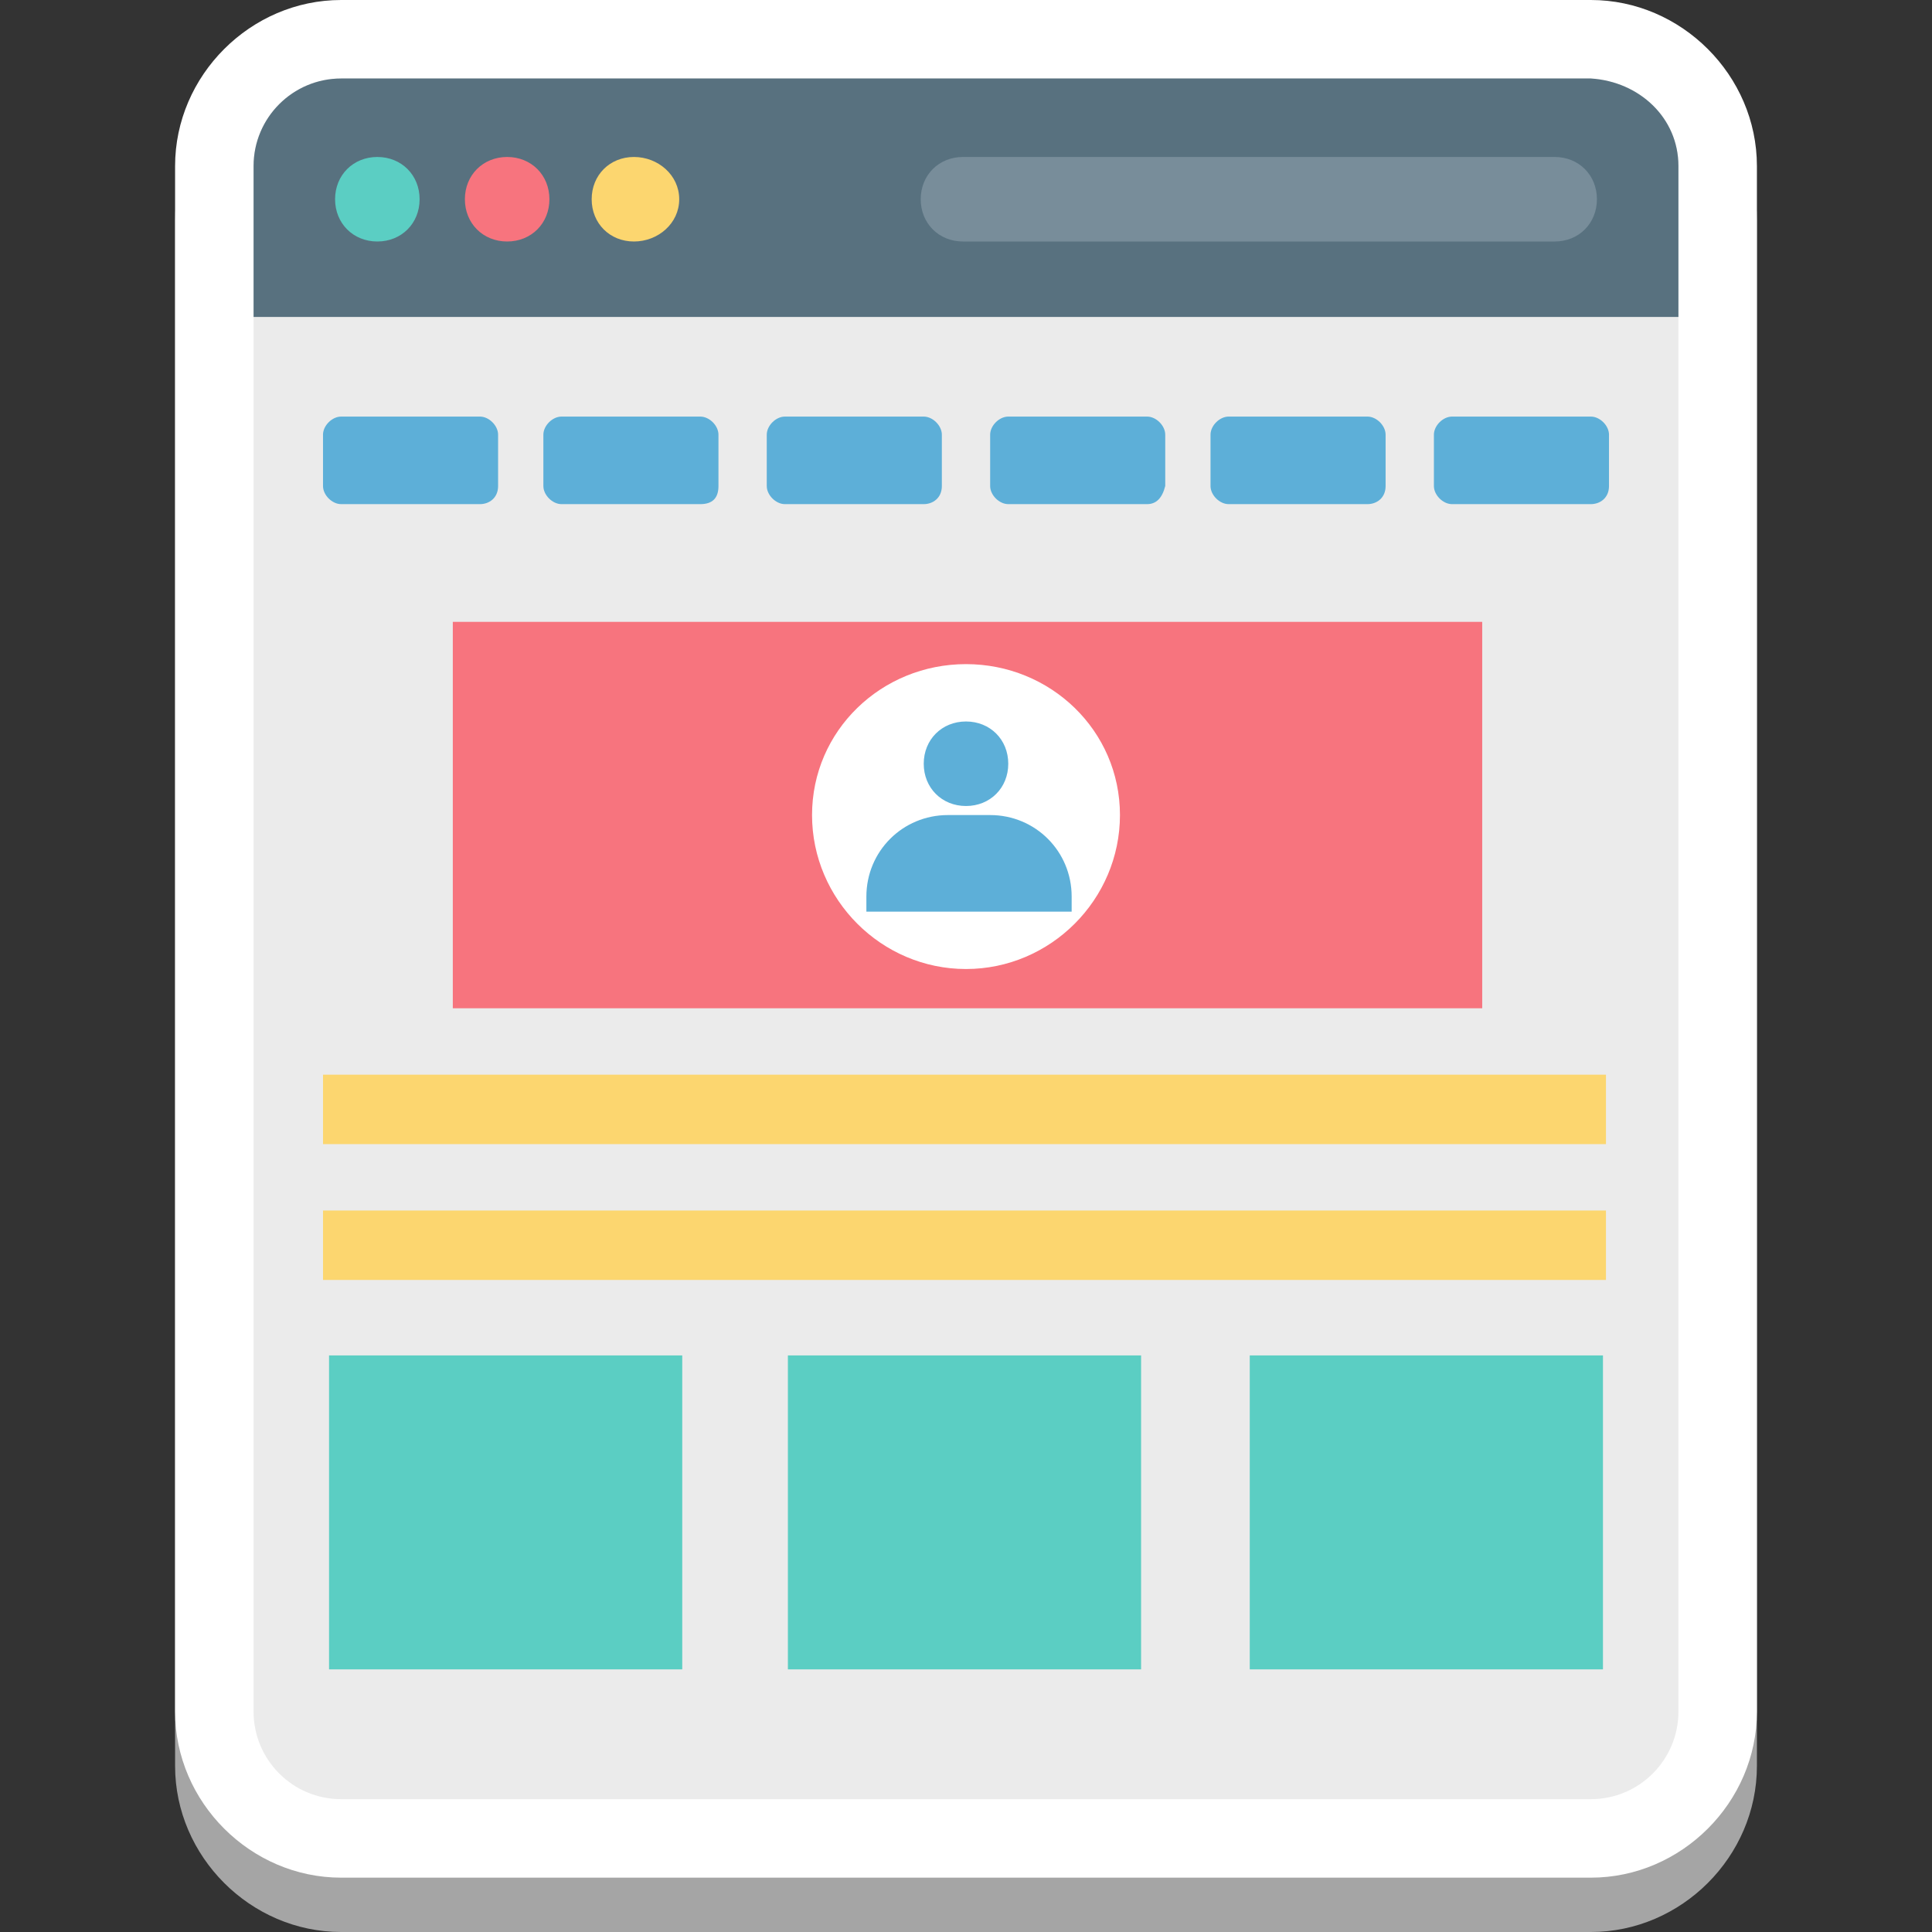
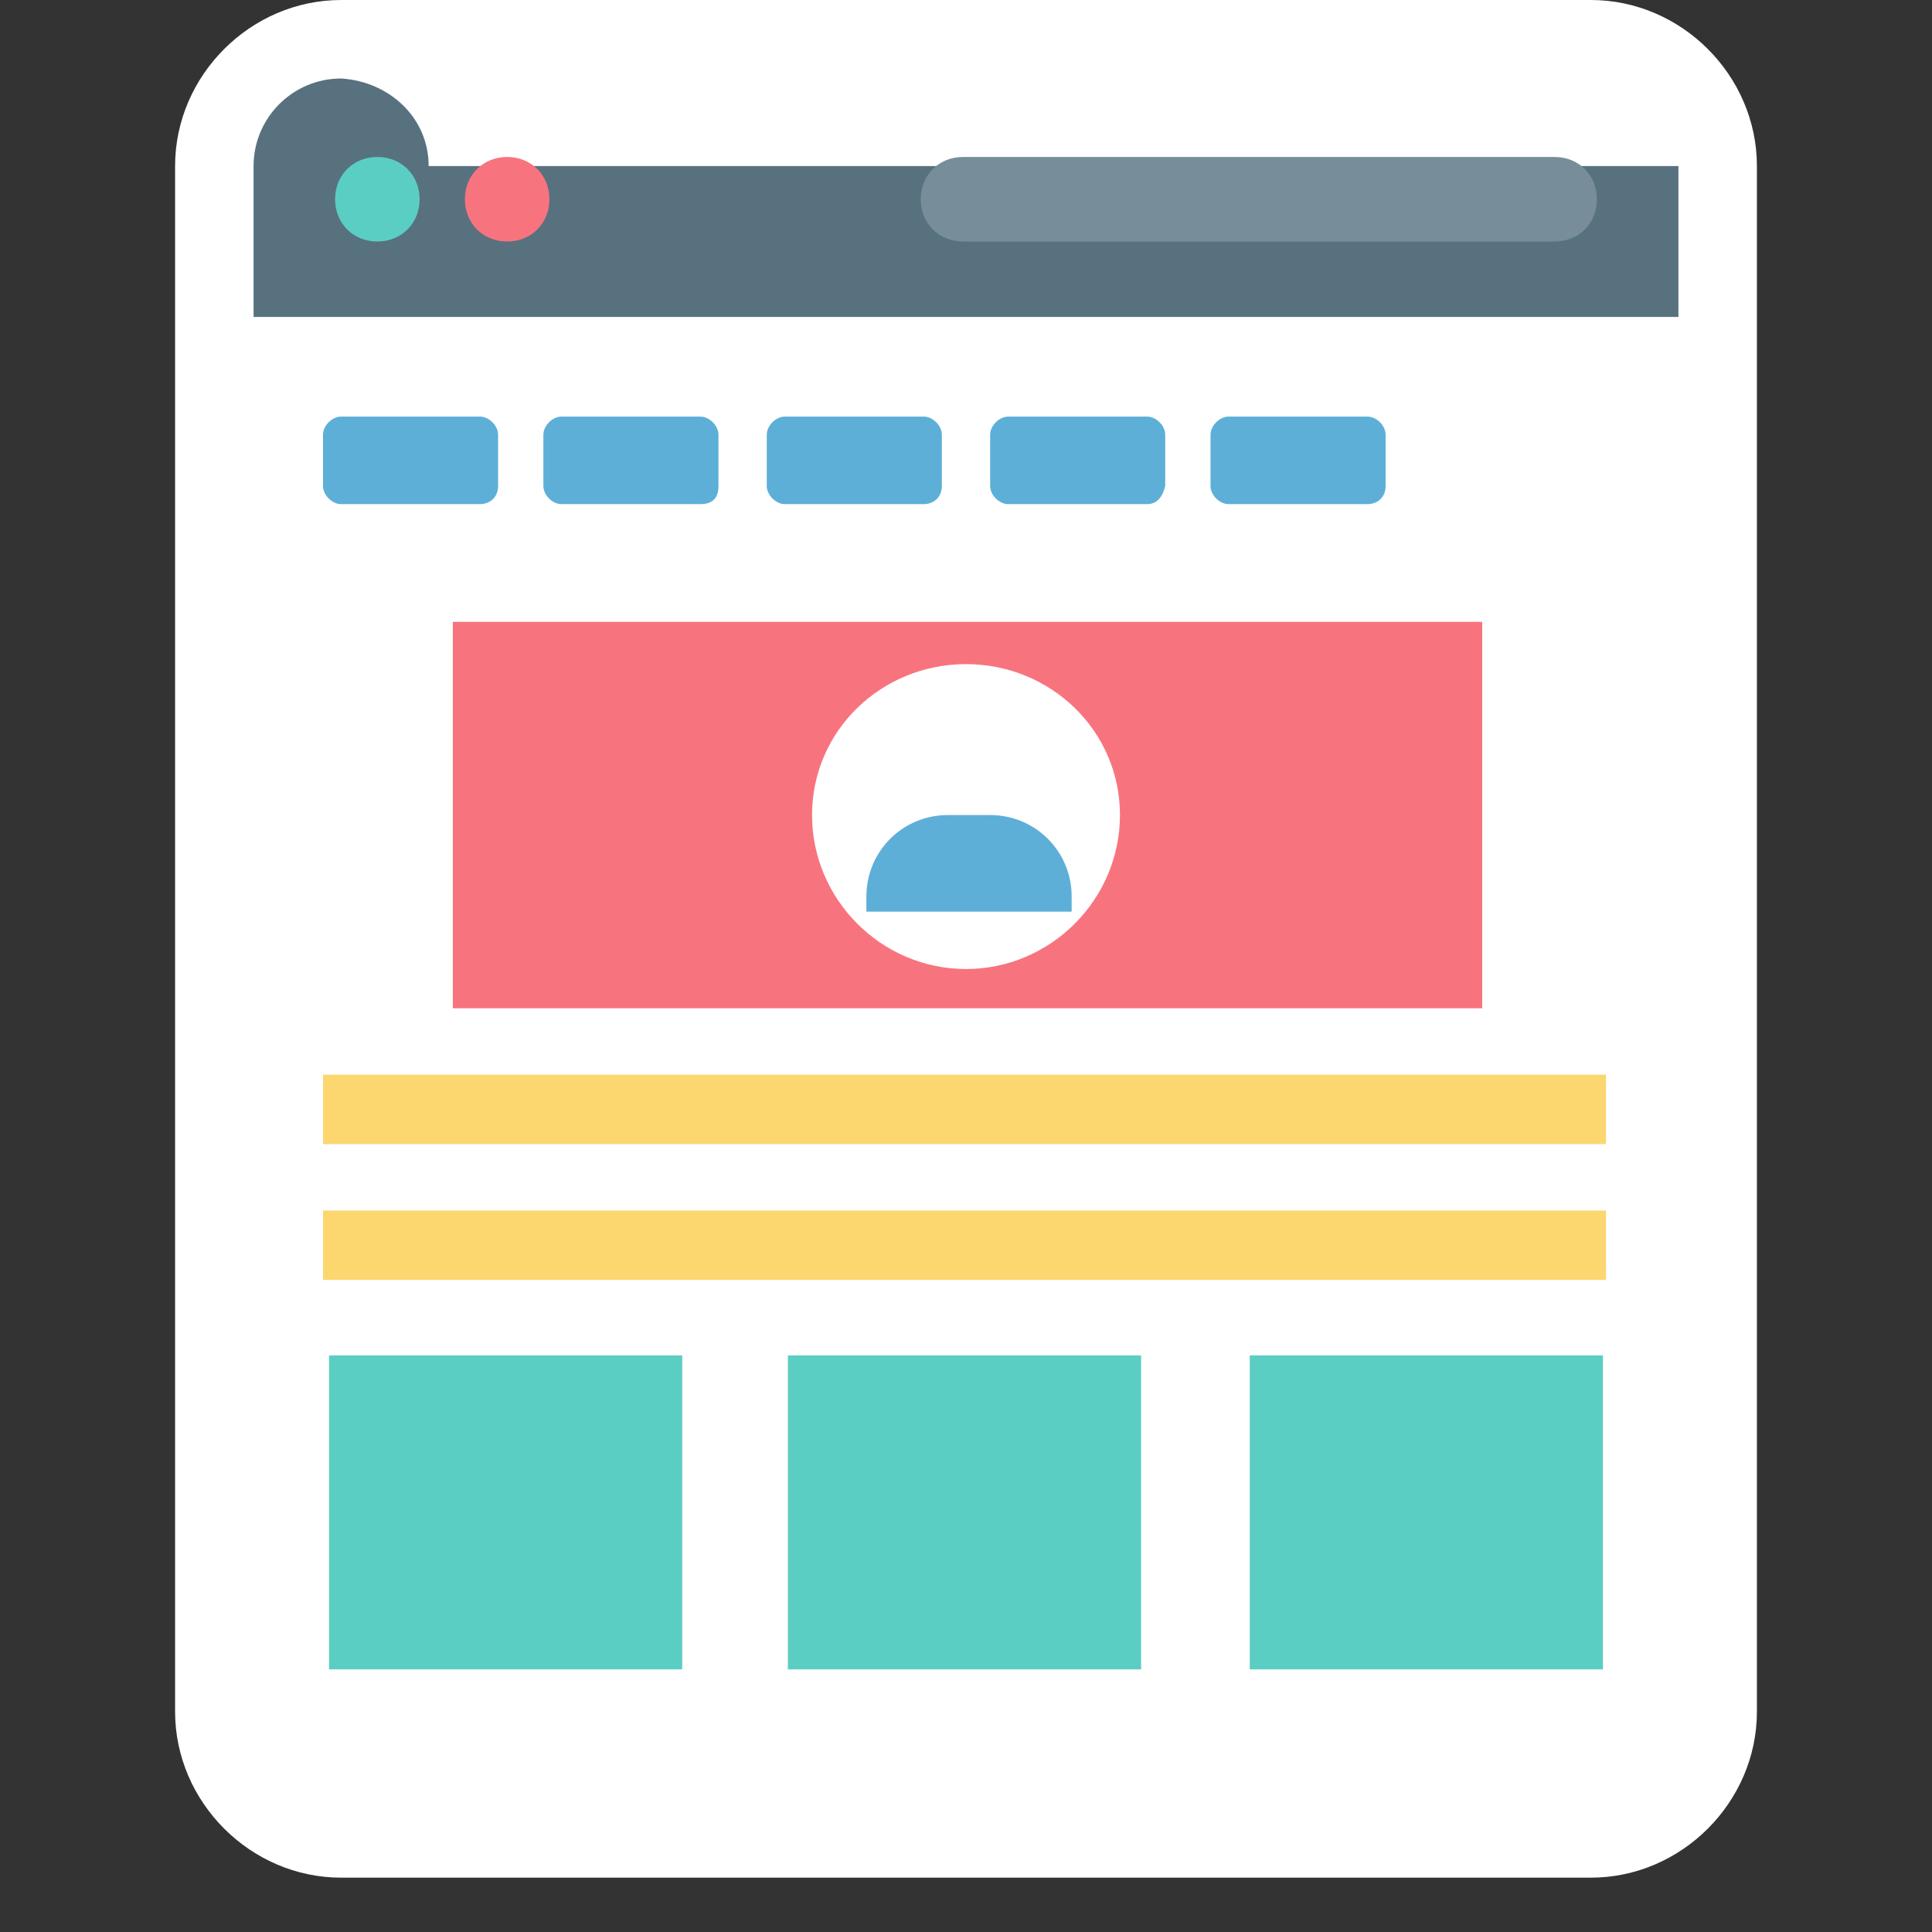
<svg xmlns="http://www.w3.org/2000/svg" id="Layer_1" viewBox="0 0 64 64">
  <rect x="0" y="0" width="64" height="64" fill="#333333" stroke="none" />
  <g>
-     <path d="m52.7 64c3 0 5.5-2.5 5.5-5.5v-51.2c0-3-2.5-5.5-5.5-5.5h-41.4c-3 0-5.5 2.5-5.5 5.5v51.2c0 3 2.5 5.5 5.5 5.5z" fill="#a5a5a5" />
    <path d="m52.7 62.2c3 0 5.5-2.5 5.5-5.5v-51.2c0-3-2.5-5.5-5.5-5.5h-41.4c-3 0-5.5 2.5-5.5 5.5v51.2c0 3 2.5 5.5 5.5 5.5z" fill="#fff" />
    <g>
      <g>
-         <path d="m55.6 5.5v51.2c0 1.6-1.3 2.9-2.9 2.9h-41.4c-1.6 0-2.9-1.3-2.9-2.9v-51.2c0-1.6 1.3-2.9 2.9-2.9h41.4c1.6.1 2.9 1.3 2.9 2.9z" fill="#ebebeb" />
-         <path d="m55.6 5.5v5h-47.2v-5c0-1.6 1.3-2.9 2.9-2.9h41.4c1.6.1 2.9 1.3 2.9 2.9z" fill="#58717f" />
+         <path d="m55.6 5.5v5h-47.2v-5c0-1.6 1.3-2.9 2.9-2.9c1.6.1 2.9 1.3 2.9 2.9z" fill="#58717f" />
      </g>
      <g>
        <g>
          <path d="m13.9 6.6c0 .8-.6 1.4-1.4 1.4s-1.4-.6-1.4-1.4.6-1.4 1.4-1.4 1.4.6 1.4 1.4z" fill="#5bcec3" />
          <path d="m18.2 6.6c0 .8-.6 1.4-1.4 1.4s-1.4-.6-1.4-1.4.6-1.4 1.4-1.4 1.4.6 1.4 1.4z" fill="#f7747e" />
-           <path d="m22.5 6.6c0 .8-.7 1.4-1.5 1.4s-1.4-.6-1.4-1.4.6-1.4 1.4-1.4 1.5.6 1.5 1.4z" fill="#fcd66f" />
        </g>
        <path d="m51.5 8h-19.6c-.8 0-1.4-.6-1.4-1.4 0-.8.6-1.4 1.4-1.4h19.6c.8 0 1.4.6 1.4 1.4 0 .8-.6 1.4-1.4 1.4z" fill="#788d9a" />
      </g>
      <g fill="#5dafd8">
        <path d="m15.9 16.7h-4.6c-.3 0-.6-.3-.6-.6v-1.7c0-.3.3-.6.6-.6h4.6c.3 0 .6.3.6.6v1.7c0 .4-.3.6-.6.6z" />
        <path d="m23.2 16.7h-4.6c-.3 0-.6-.3-.6-.6v-1.7c0-.3.3-.6.6-.6h4.6c.3 0 .6.3.6.6v1.7c0 .4-.2.6-.6.6z" />
        <path d="m30.6 16.7h-4.6c-.3 0-.6-.3-.6-.6v-1.7c0-.3.3-.6.6-.6h4.6c.3 0 .6.3.6.6v1.7c0 .4-.3.6-.6.6z" />
        <path d="m38 16.7h-4.6c-.3 0-.6-.3-.6-.6v-1.7c0-.3.3-.6.6-.6h4.6c.3 0 .6.3.6.6v1.7c-.1.4-.3.6-.6.6z" />
        <path d="m45.3 16.7h-4.6c-.3 0-.6-.3-.6-.6v-1.7c0-.3.3-.6.6-.6h4.6c.3 0 .6.3.6.6v1.7c0 .4-.3.6-.6.6z" />
-         <path d="m52.7 16.7h-4.6c-.3 0-.6-.3-.6-.6v-1.7c0-.3.3-.6.6-.6h4.6c.3 0 .6.3.6.6v1.7c0 .4-.3.6-.6.6z" />
      </g>
      <g>
        <path d="m15 20.6h34.1v12.8h-34.1z" fill="#f7747e" />
        <g>
          <path d="m37.1 27c0 2.8-2.3 5.1-5.1 5.1s-5.1-2.3-5.1-5.1 2.3-5 5.1-5 5.1 2.2 5.1 5z" fill="#fff" />
          <g fill="#5dafd8">
-             <path d="m33.4 25.3c0 .8-.6 1.4-1.4 1.4s-1.4-.6-1.4-1.4.6-1.4 1.4-1.4 1.4.6 1.4 1.4z" />
            <path d="m35.4 30.2h-6.7v-.5c0-1.5 1.2-2.7 2.7-2.7h1.4c1.5 0 2.7 1.2 2.7 2.7v.5z" />
          </g>
        </g>
      </g>
      <path d="m10.7 35.6h42.5v2.3h-42.5z" fill="#fcd66f" />
      <path d="m10.7 40.1h42.5v2.3h-42.5z" fill="#fcd66f" />
      <g fill="#5bcec3">
        <path d="m10.9 44.9h11.7v10.4h-11.7z" />
        <path d="m41.4 44.9h11.7v10.4h-11.7z" />
        <path d="m26.1 44.9h11.7v10.4h-11.7z" />
      </g>
    </g>
  </g>
</svg>